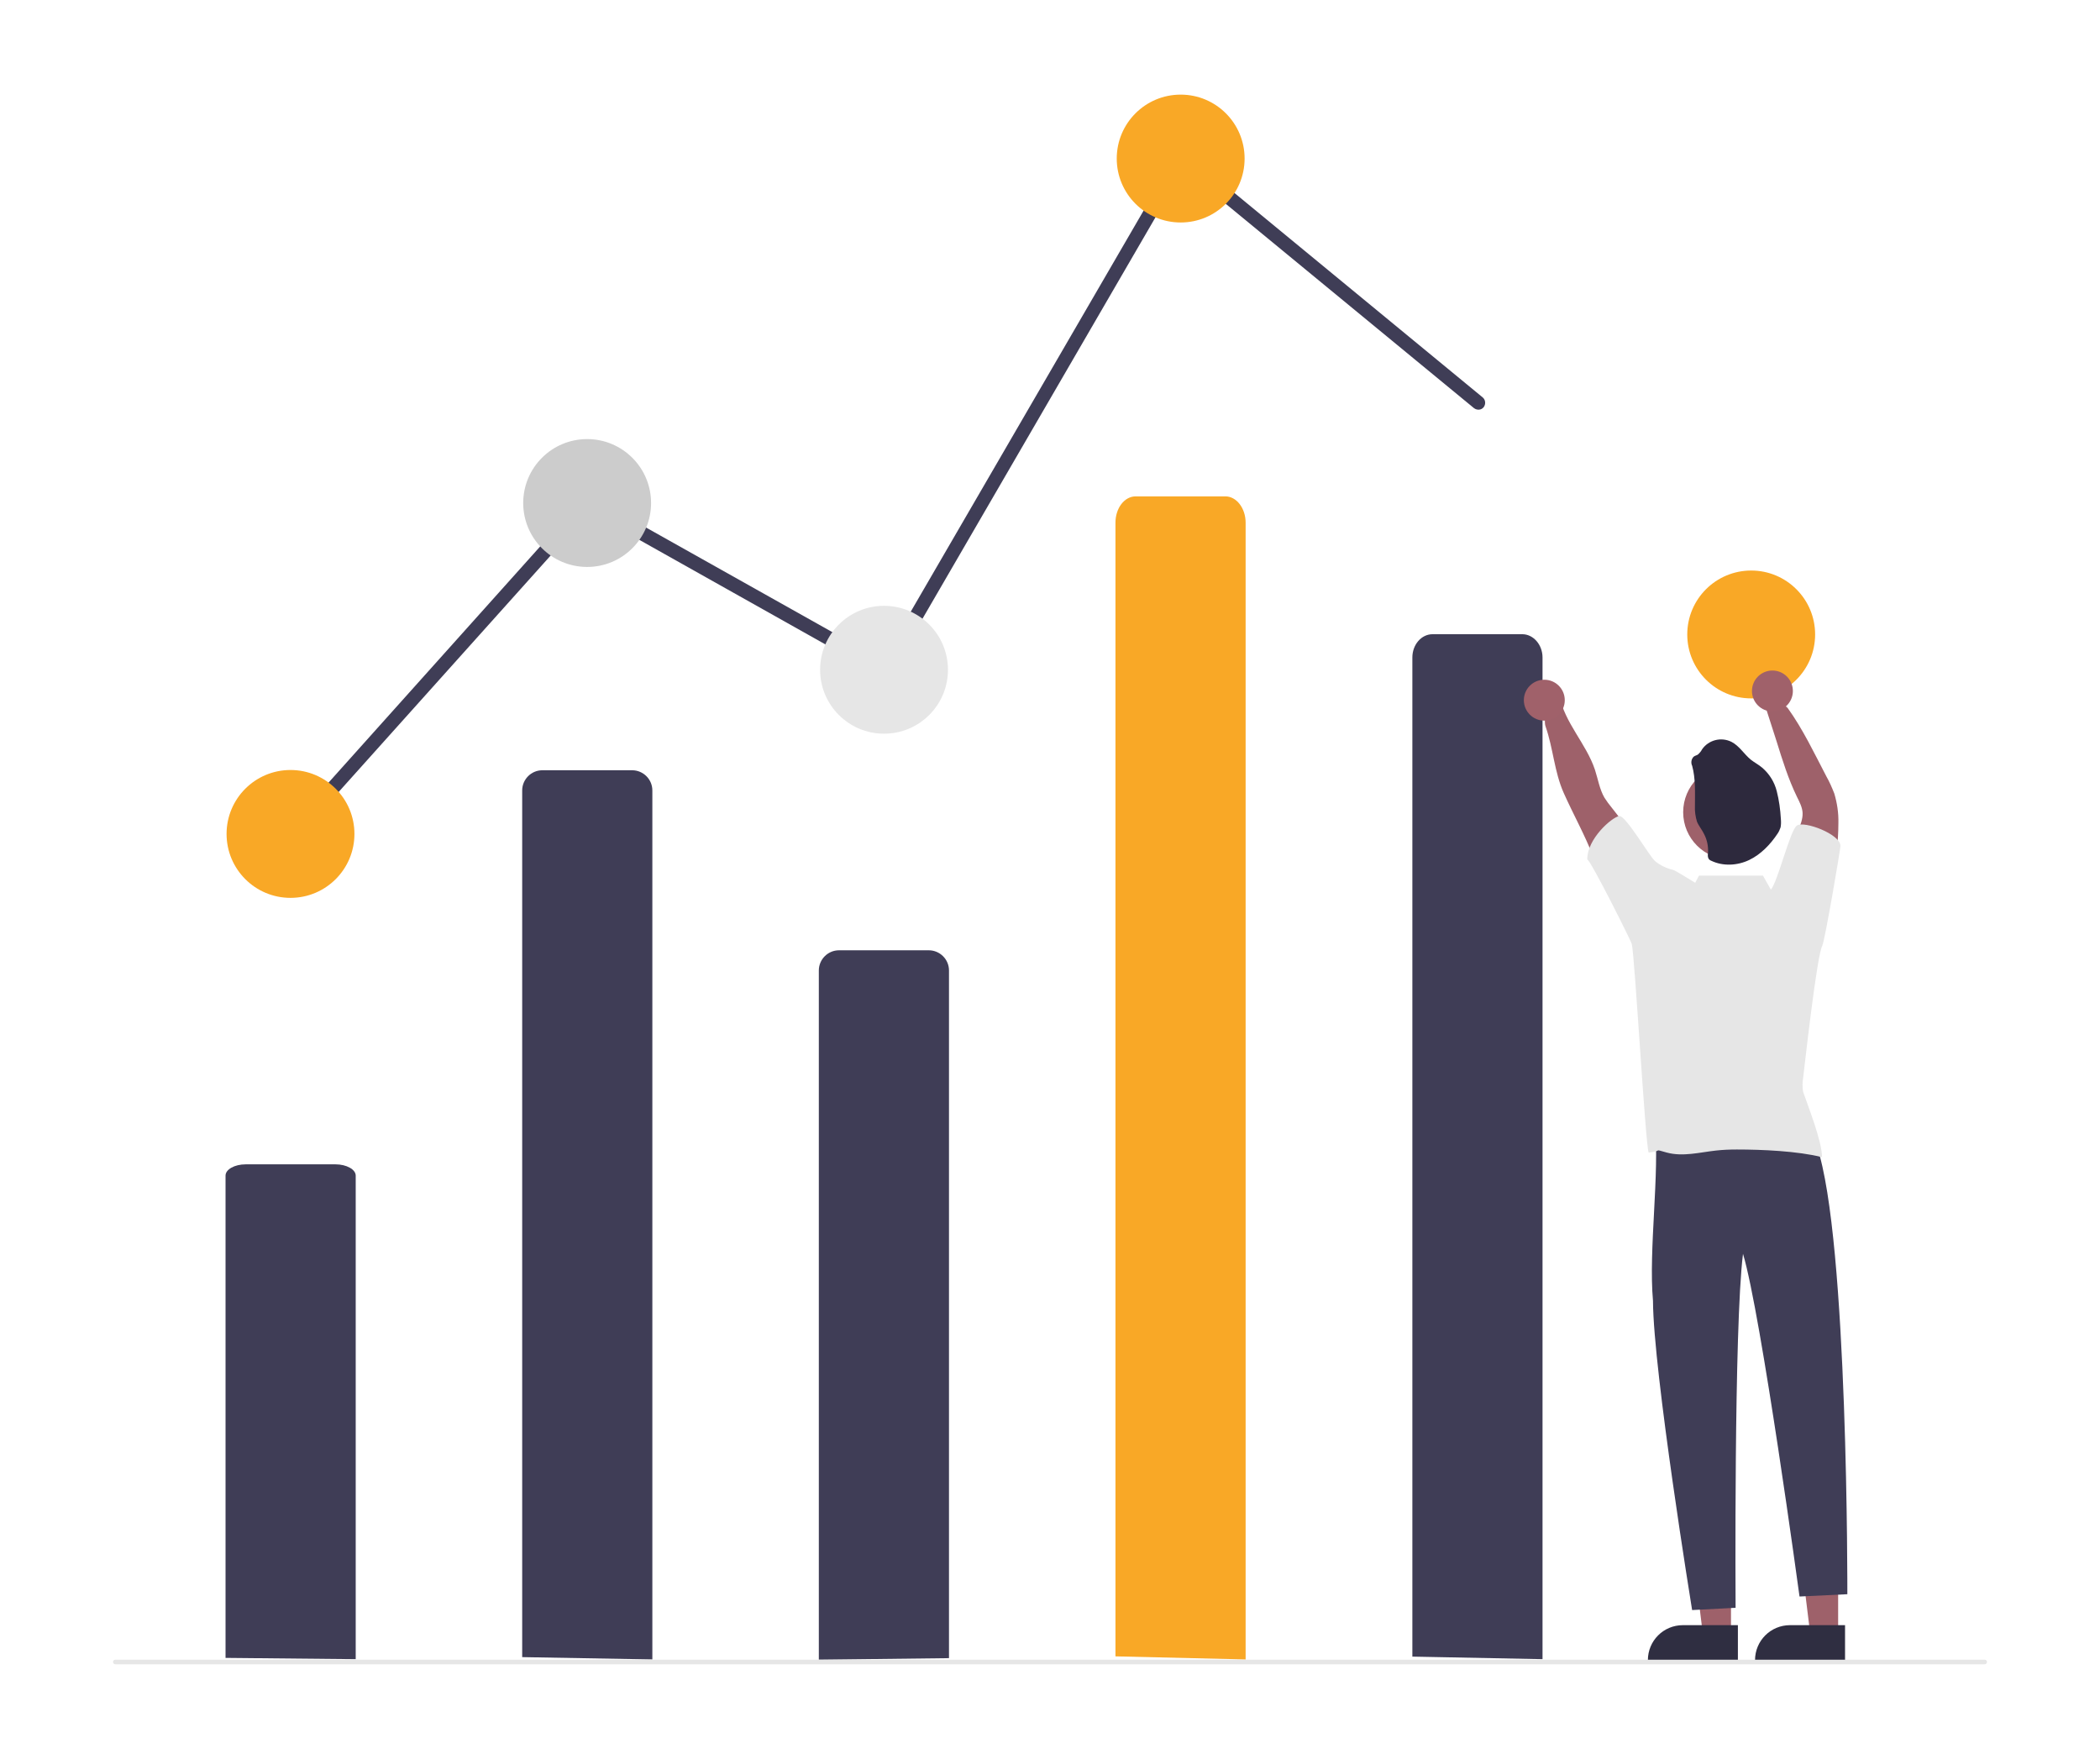
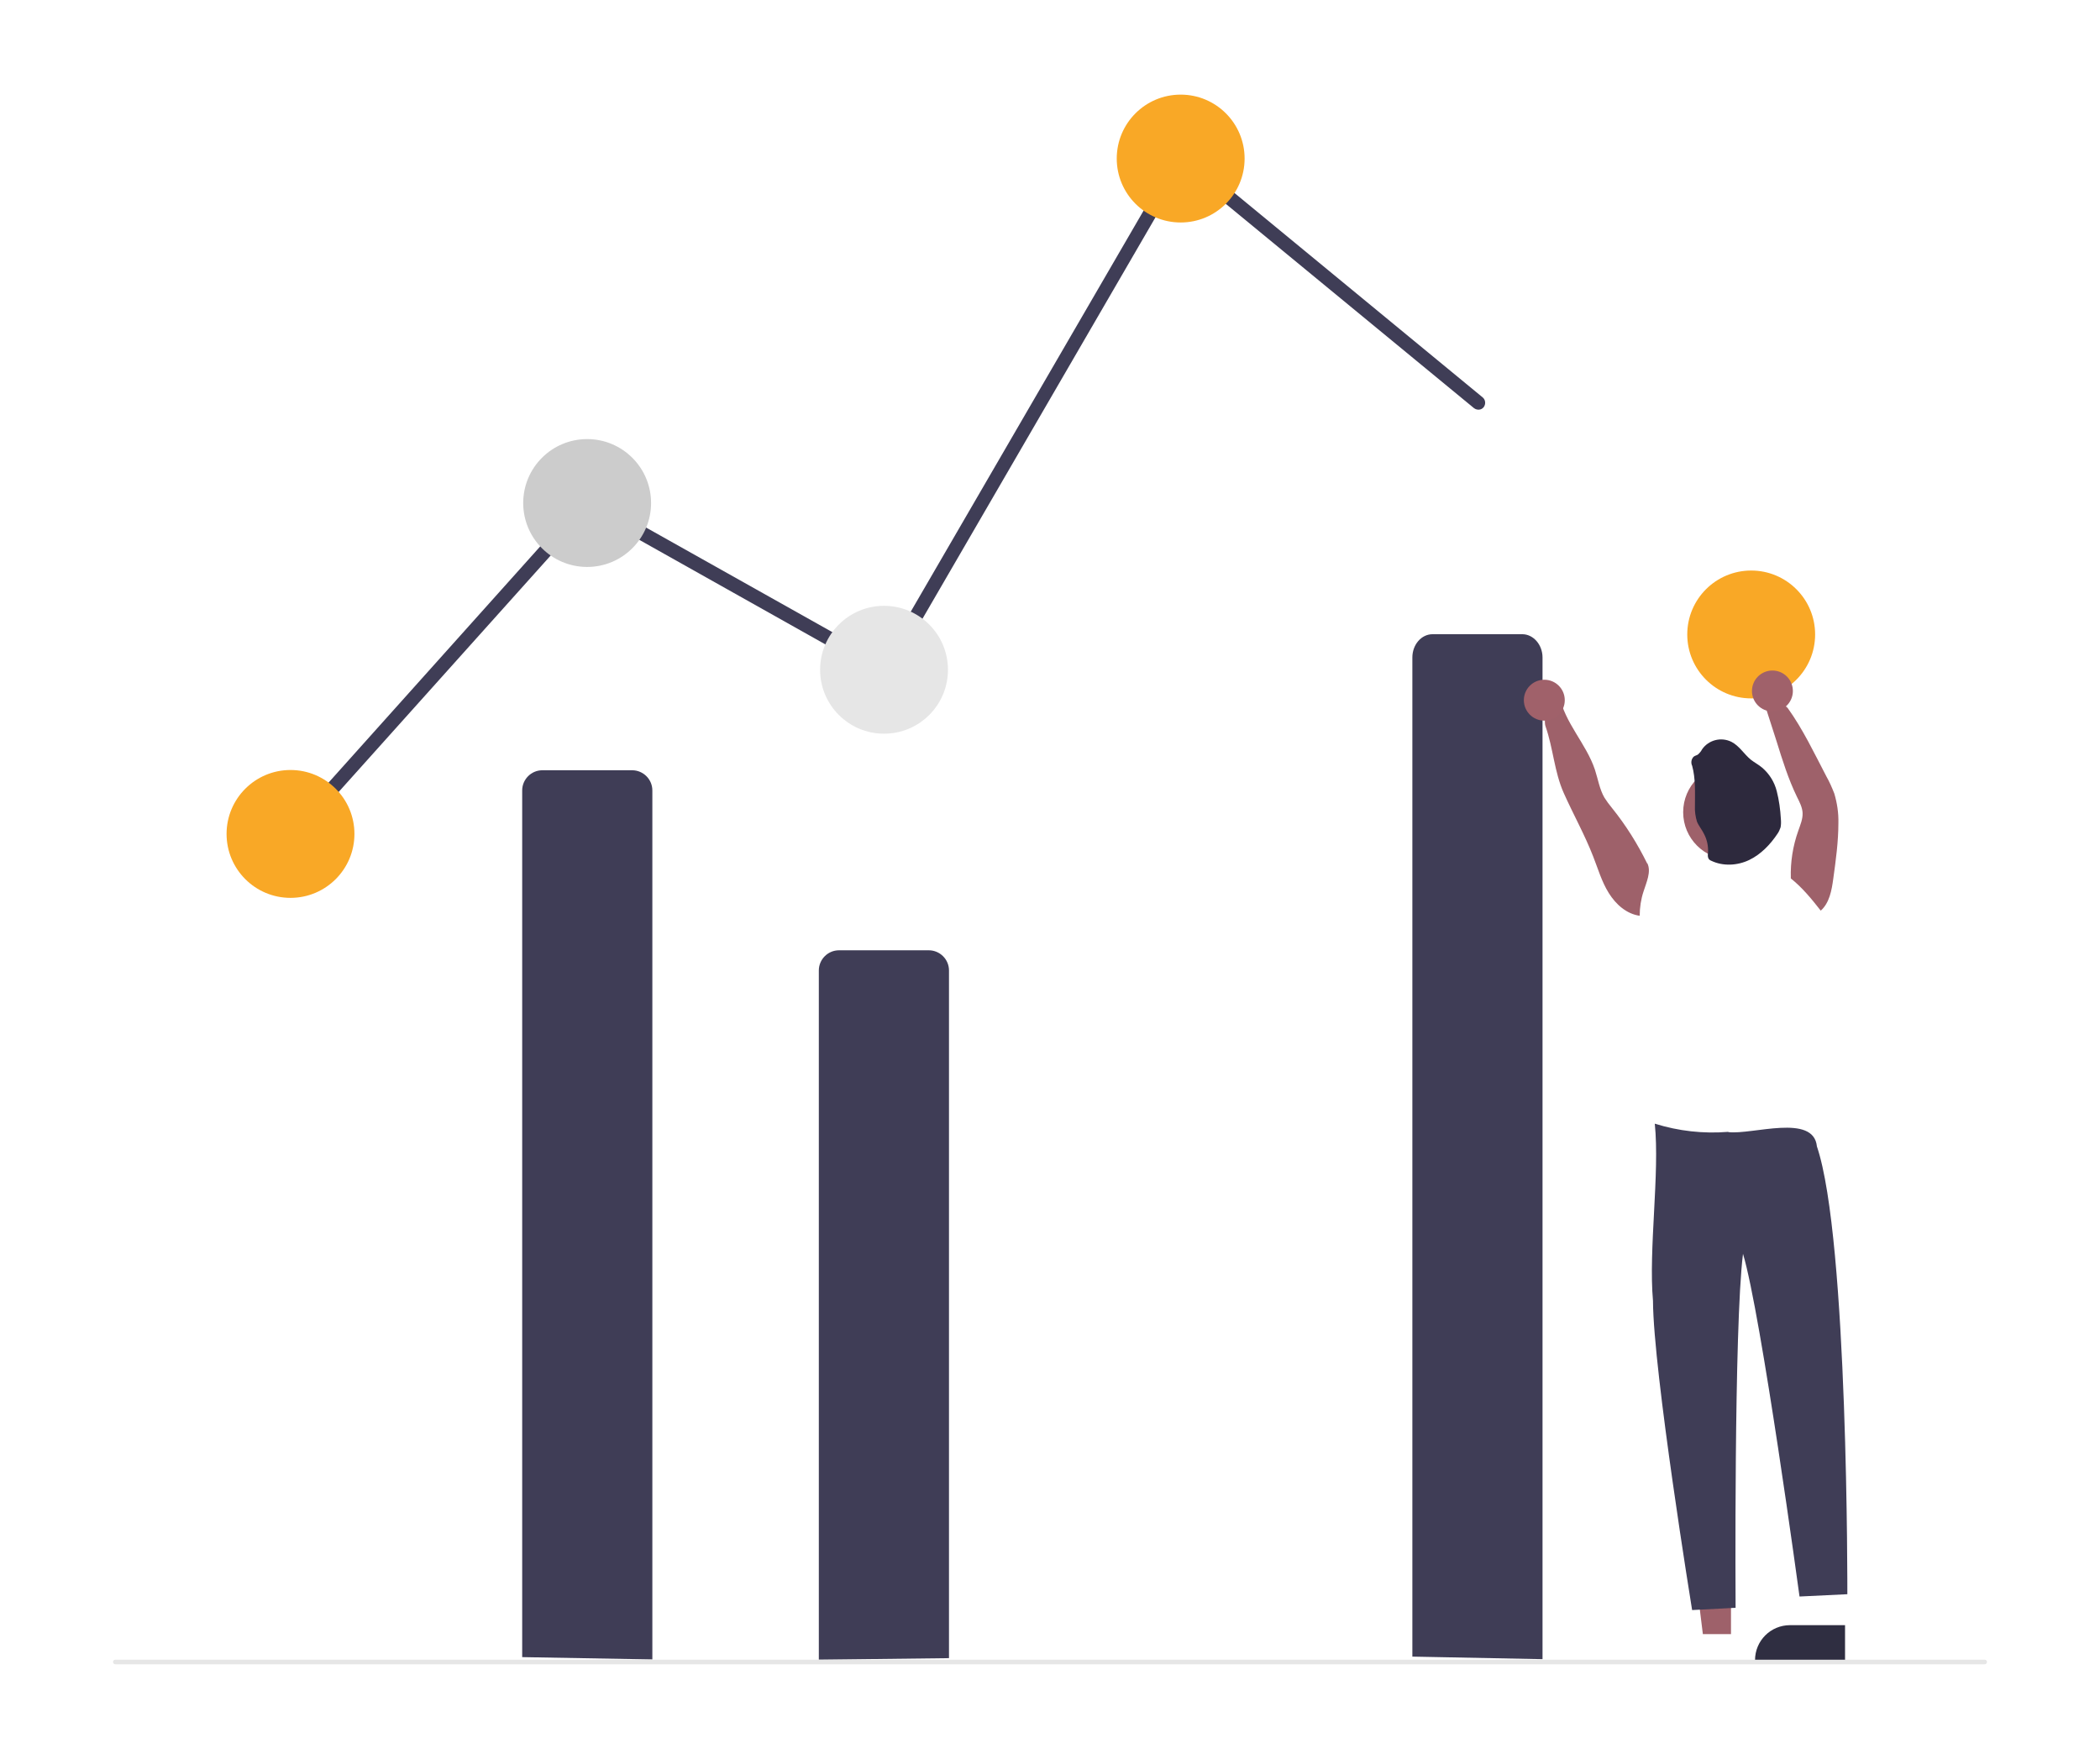
<svg xmlns="http://www.w3.org/2000/svg" version="1.1" viewBox="0 0 821.2 687.8">
  <defs>
    <style>
      .cls-1 {
        fill: #2d293d;
      }

      .cls-2 {
        fill: #2f2e41;
      }

      .cls-3 {
        fill: #e6e6e6;
      }

      .cls-4 {
        fill: #3f3d56;
      }

      .cls-5 {
        fill: #ccc;
      }

      .cls-6 {
        fill: #9e616a;
      }

      .cls-7 {
        fill: #f9a826;
      }

      .cls-8 {
        fill: #a0616a;
      }
    </style>
  </defs>
  <g>
    <g id="_圖層_1" data-name="圖層_1">
      <g>
-         <polygon class="cls-6" points="718.8 639 707.9 639 702.7 596.8 718.8 596.8 718.8 639" />
        <path class="cls-2" d="M721.6,649.6h-35.3v-.4c0-7.6,6.1-13.7,13.7-13.7h21.5s0,14.2,0,14.2Z" />
        <polygon class="cls-6" points="676.9 639 665.9 639 660.7 596.8 676.9 596.8 676.9 639" />
-         <path class="cls-2" d="M679.7,649.6h-35.3v-.4c0-7.6,6.1-13.7,13.7-13.7h21.5s0,14.2,0,14.2Z" />
        <path id="ae5c11dc-7e77-468a-a39f-cc8da6ee1565-580" class="cls-4" d="M204.2,648v-338.9c0-4.3,3.5-7.9,7.9-7.9h35.1c4.3,0,7.9,3.5,7.9,7.9h0v339.8l-50.9-.9Z" />
        <path id="bc696f83-47b6-45c9-967f-bb64f1f3bee5-581" class="cls-4" d="M320.2,649v-269.5c0-4.3,3.5-7.9,7.9-7.9h35.1c4.3,0,7.9,3.5,7.9,7.9h0v268.9l-50.9.6Z" />
        <path class="cls-4" d="M114.1,328.8c-1.5,0-2.7-1.2-2.7-2.7,0-.7.2-1.3.7-1.8l117.4-131,115.6,64.9,116.3-200.3,118.4,97.5c1.1.9,1.3,2.6.4,3.8s-2.6,1.3-3.8.4c0,0,0,0,0,0l-113.6-93.5-115.8,199.5-116.4-65.4-114.6,127.8c-.5.6-1.2.9-2,.9Z" />
        <circle id="a1f8771a-4bf9-4603-9747-6ae739e4ad47" class="cls-7" cx="113.6" cy="326.1" r="25" />
        <circle id="ffdbdf53-78c2-412f-9ede-372406e5d245" class="cls-5" cx="229.6" cy="196.7" r="25" />
        <circle id="b7cff929-f00d-4f86-944c-e500b6ceb6ad" class="cls-3" cx="345.7" cy="261.9" r="25" />
        <circle id="eabc0b76-6faa-4fa0-934c-daff28b491dd" class="cls-7" cx="461.7" cy="62" r="25" />
        <circle id="a7ca0488-8ee6-49e2-b245-2872b84c042e" class="cls-7" cx="684.8" cy="248.1" r="25" />
        <path id="b579ef19-595a-43de-9b6d-0ead8268ca48-582" class="cls-4" d="M675.9,442.7c9.4,1.1,33.3-7.4,34.6,5.6,12.3,36.2,11.9,175.1,11.9,175.1l-18.7.9s-15-110.4-22.1-134c-3.6,28.7-2.9,138.4-2.9,138.4l-17,.9s-15.2-93.4-15.3-120.9c-1.8-20.1,2.7-49.9.7-69.3,9.3,2.9,19,4,28.7,3.2h0Z" />
        <path id="b3465432-03e0-48eb-8016-b04aa244e72c-583" class="cls-4" d="M552.3,647.8v-390.7c0-5,3.5-9.1,7.9-9.1h35.1c4.3,0,7.9,4.1,7.9,9.1v391.7l-50.9-1Z" />
        <path id="ac7870c5-efcc-4c4b-b17f-07e0bff4d096-584" class="cls-6" d="M644.1,337.6c-3.8-7.7-8.3-14.9-13.7-21.6-1.1-1.3-2.1-2.7-3-4.1-1.9-3.3-2.5-7.2-3.7-10.9-3.4-10.2-11.9-18.4-13.9-29-.7-3.8-7.1,7.3-5.4,12.1,3,8.6,3.4,17.7,7.1,26s8.2,16.3,11.5,24.8c1.9,4.8,3.3,9.8,6.1,14.3s7,8.2,12.1,8.9c0-3.2.5-6.5,1.5-9.5,1.1-3.5,3.1-7.7,1.5-11Z" />
        <path id="be4b35b3-6955-40b7-9549-45fdba6a2930-585" class="cls-6" d="M700.3,343.4c-.2-6.3.8-12.6,2.9-18.5.8-2.3,1.8-4.6,1.7-7-.1-2.2-1.2-4.3-2.2-6.3-3.4-7-5.7-14.4-8-21.8l-4.5-14c-1.5-1.1,7-1.4,8.9,1.1,5.9,8.2,10.4,17.7,15.1,26.7,1.2,2.1,2.2,4.4,3.1,6.7,1.1,3.7,1.7,7.6,1.6,11.5,0,7.3-1,14.6-2,21.8-.6,4.5-1.5,9.5-4.9,12.5-3.6-4.6-7.2-9-11.7-12.6Z" />
        <circle id="a7d383a2-21d6-4551-be8a-8c82a5e576cb" class="cls-6" cx="676.7" cy="317.6" r="18.5" />
        <path id="fb091cb1-8ad4-4d57-b74d-c940c723d6bf-586" class="cls-1" d="M661.6,299.2c-.4-1.1-.2-2.4.7-3.3.5-.4,1.1-.5,1.6-.8.7-.6,1.3-1.3,1.7-2.1,2.6-3.7,7.5-4.9,11.5-2.9,3.1,1.6,4.9,4.8,7.6,7,1.4,1.1,3,1.9,4.4,3.1,2.8,2.4,4.8,5.6,5.7,9.2.9,3.5,1.4,7.2,1.6,10.8.1,1.1.1,2.2-.1,3.3-.3.9-.7,1.8-1.2,2.5-2.8,4.2-6.5,8.1-11.1,10.3s-10.2,2.5-14.8.3c-.5-.2-.9-.5-1.1-.9-.3-.6-.3-1.3-.2-2,.2-2.6-.3-5.2-1.5-7.5-.8-1.7-2.1-3.2-2.8-4.9-.6-2-.9-4-.8-6.1,0-5.3.3-10.7-1.1-15.8Z" />
-         <path id="ef6ae9ea-be37-4bc6-b1be-067860dc7e9d-587" class="cls-4" d="M88.2,648.3v-188.6c0-2.4,3.5-4.4,7.9-4.4h35.1c4.3,0,7.9,2,7.9,4.4v189.1l-50.9-.5Z" />
        <path id="b4c810f7-8361-4f56-9780-d97c96bbbba4-588" class="cls-3" d="M776.1,650.8H45.1c-.5,0-.9-.4-.9-.9s.4-.9.9-.9h731c.5,0,.9.4.9.9s-.4.9-.9.9h0Z" />
-         <path id="b32730d1-ac43-40b1-a176-73e18bf362e5-589" class="cls-7" d="M436.2,647.7V204.4c0-5.7,3.5-10.3,7.9-10.3h35.1c4.3,0,7.9,4.6,7.9,10.3v444.5l-50.9-1.2Z" />
        <circle class="cls-8" cx="603.9" cy="273.8" r="8" />
        <circle class="cls-8" cx="693.1" cy="270.2" r="8" />
-         <path class="cls-3" d="M712.6,369.7c.8-.7,7.2-38.1,7.1-38.9,0-4.6-14.1-9.9-17-8-2.7,1.7-7.3,21.5-10.2,25.1l-3.1-5.5h-25l-1.5,2.8c-3.3-2-6.2-3.8-7.3-4.4-.4-.2-.8-.4-1.2-.6-2.6-.6-5-1.7-7.1-3.4-2.1-1.6-11.6-18.1-14.1-17.7-2.9.5-12.6,8.9-12.5,17,1.2,0,17.1,31.8,17.4,33,1.2,5,5.3,78.2,6.6,81.6,6-.6,1.3-1.6,7.1,0,6.3,1.7,12.9-.1,19.3-.8,2.7-.3,5.4-.4,8.1-.4,9.8,0,23.8.6,33.3,3,0-6.2-5.4-19.7-7.4-25.6-.3-1.8-.3-3.5,0-5.3.3-2.2,5.5-49.6,7.6-51.9Z" />
      </g>
    </g>
  </g>
</svg>